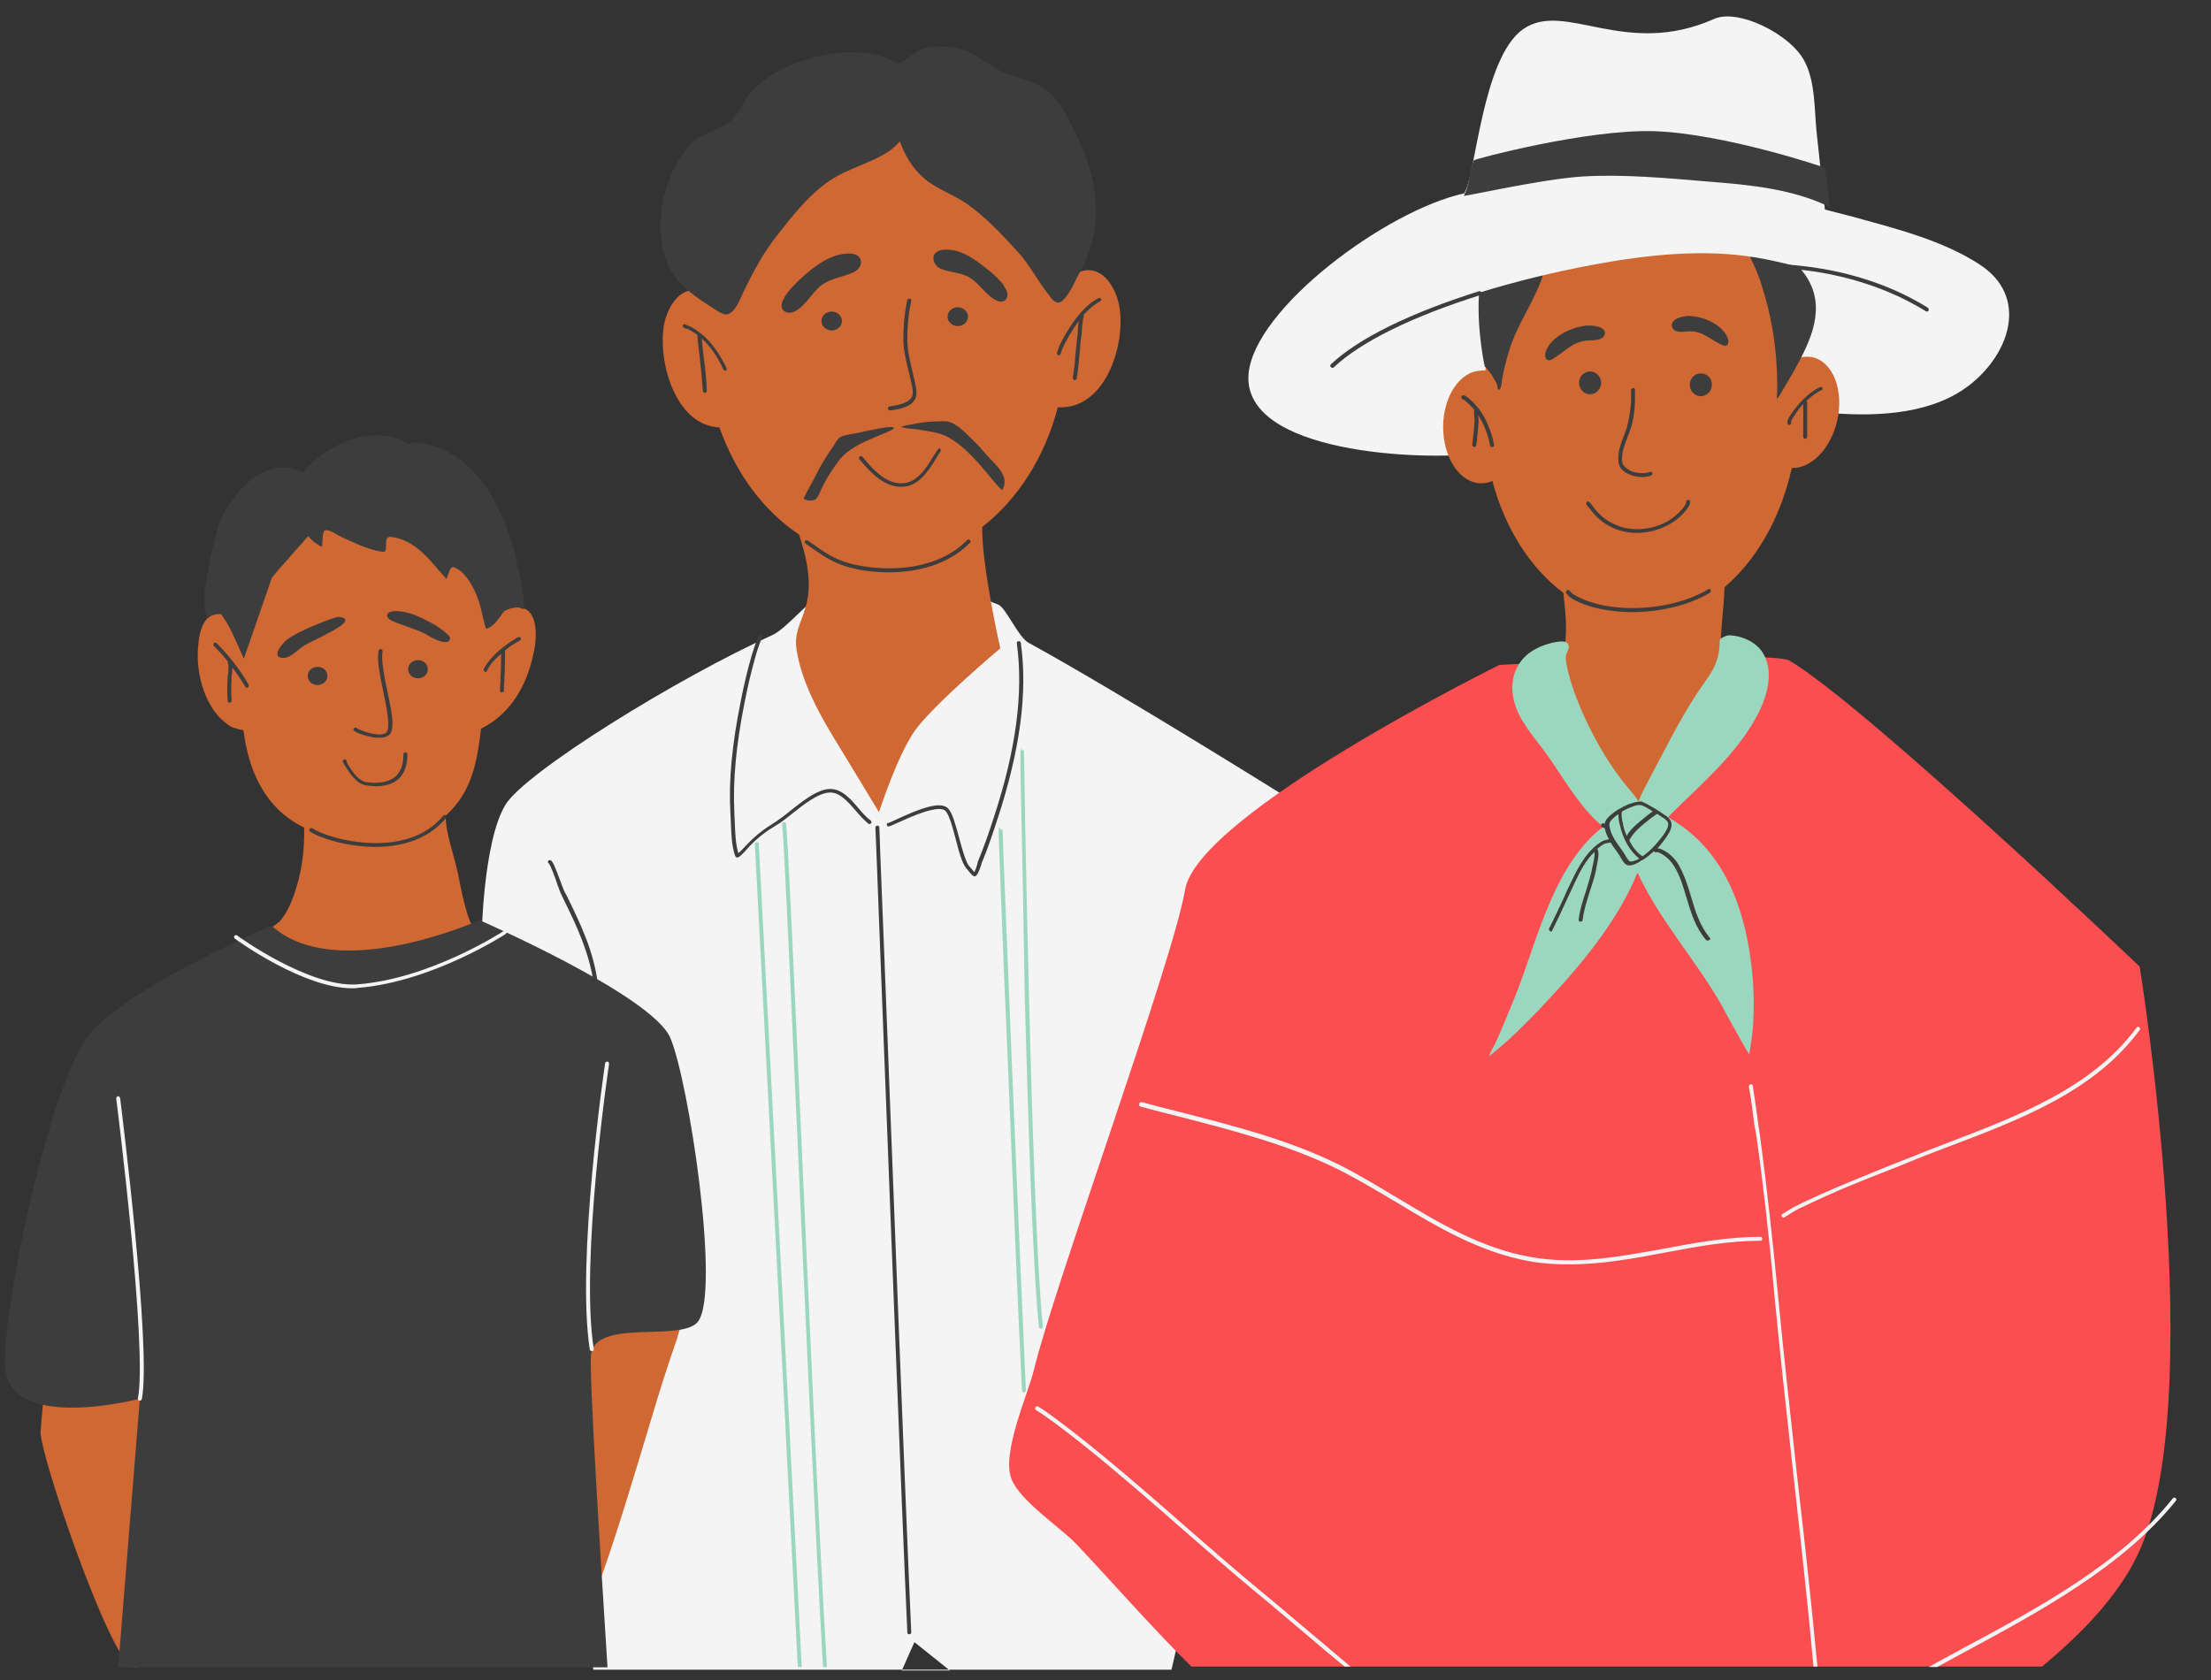
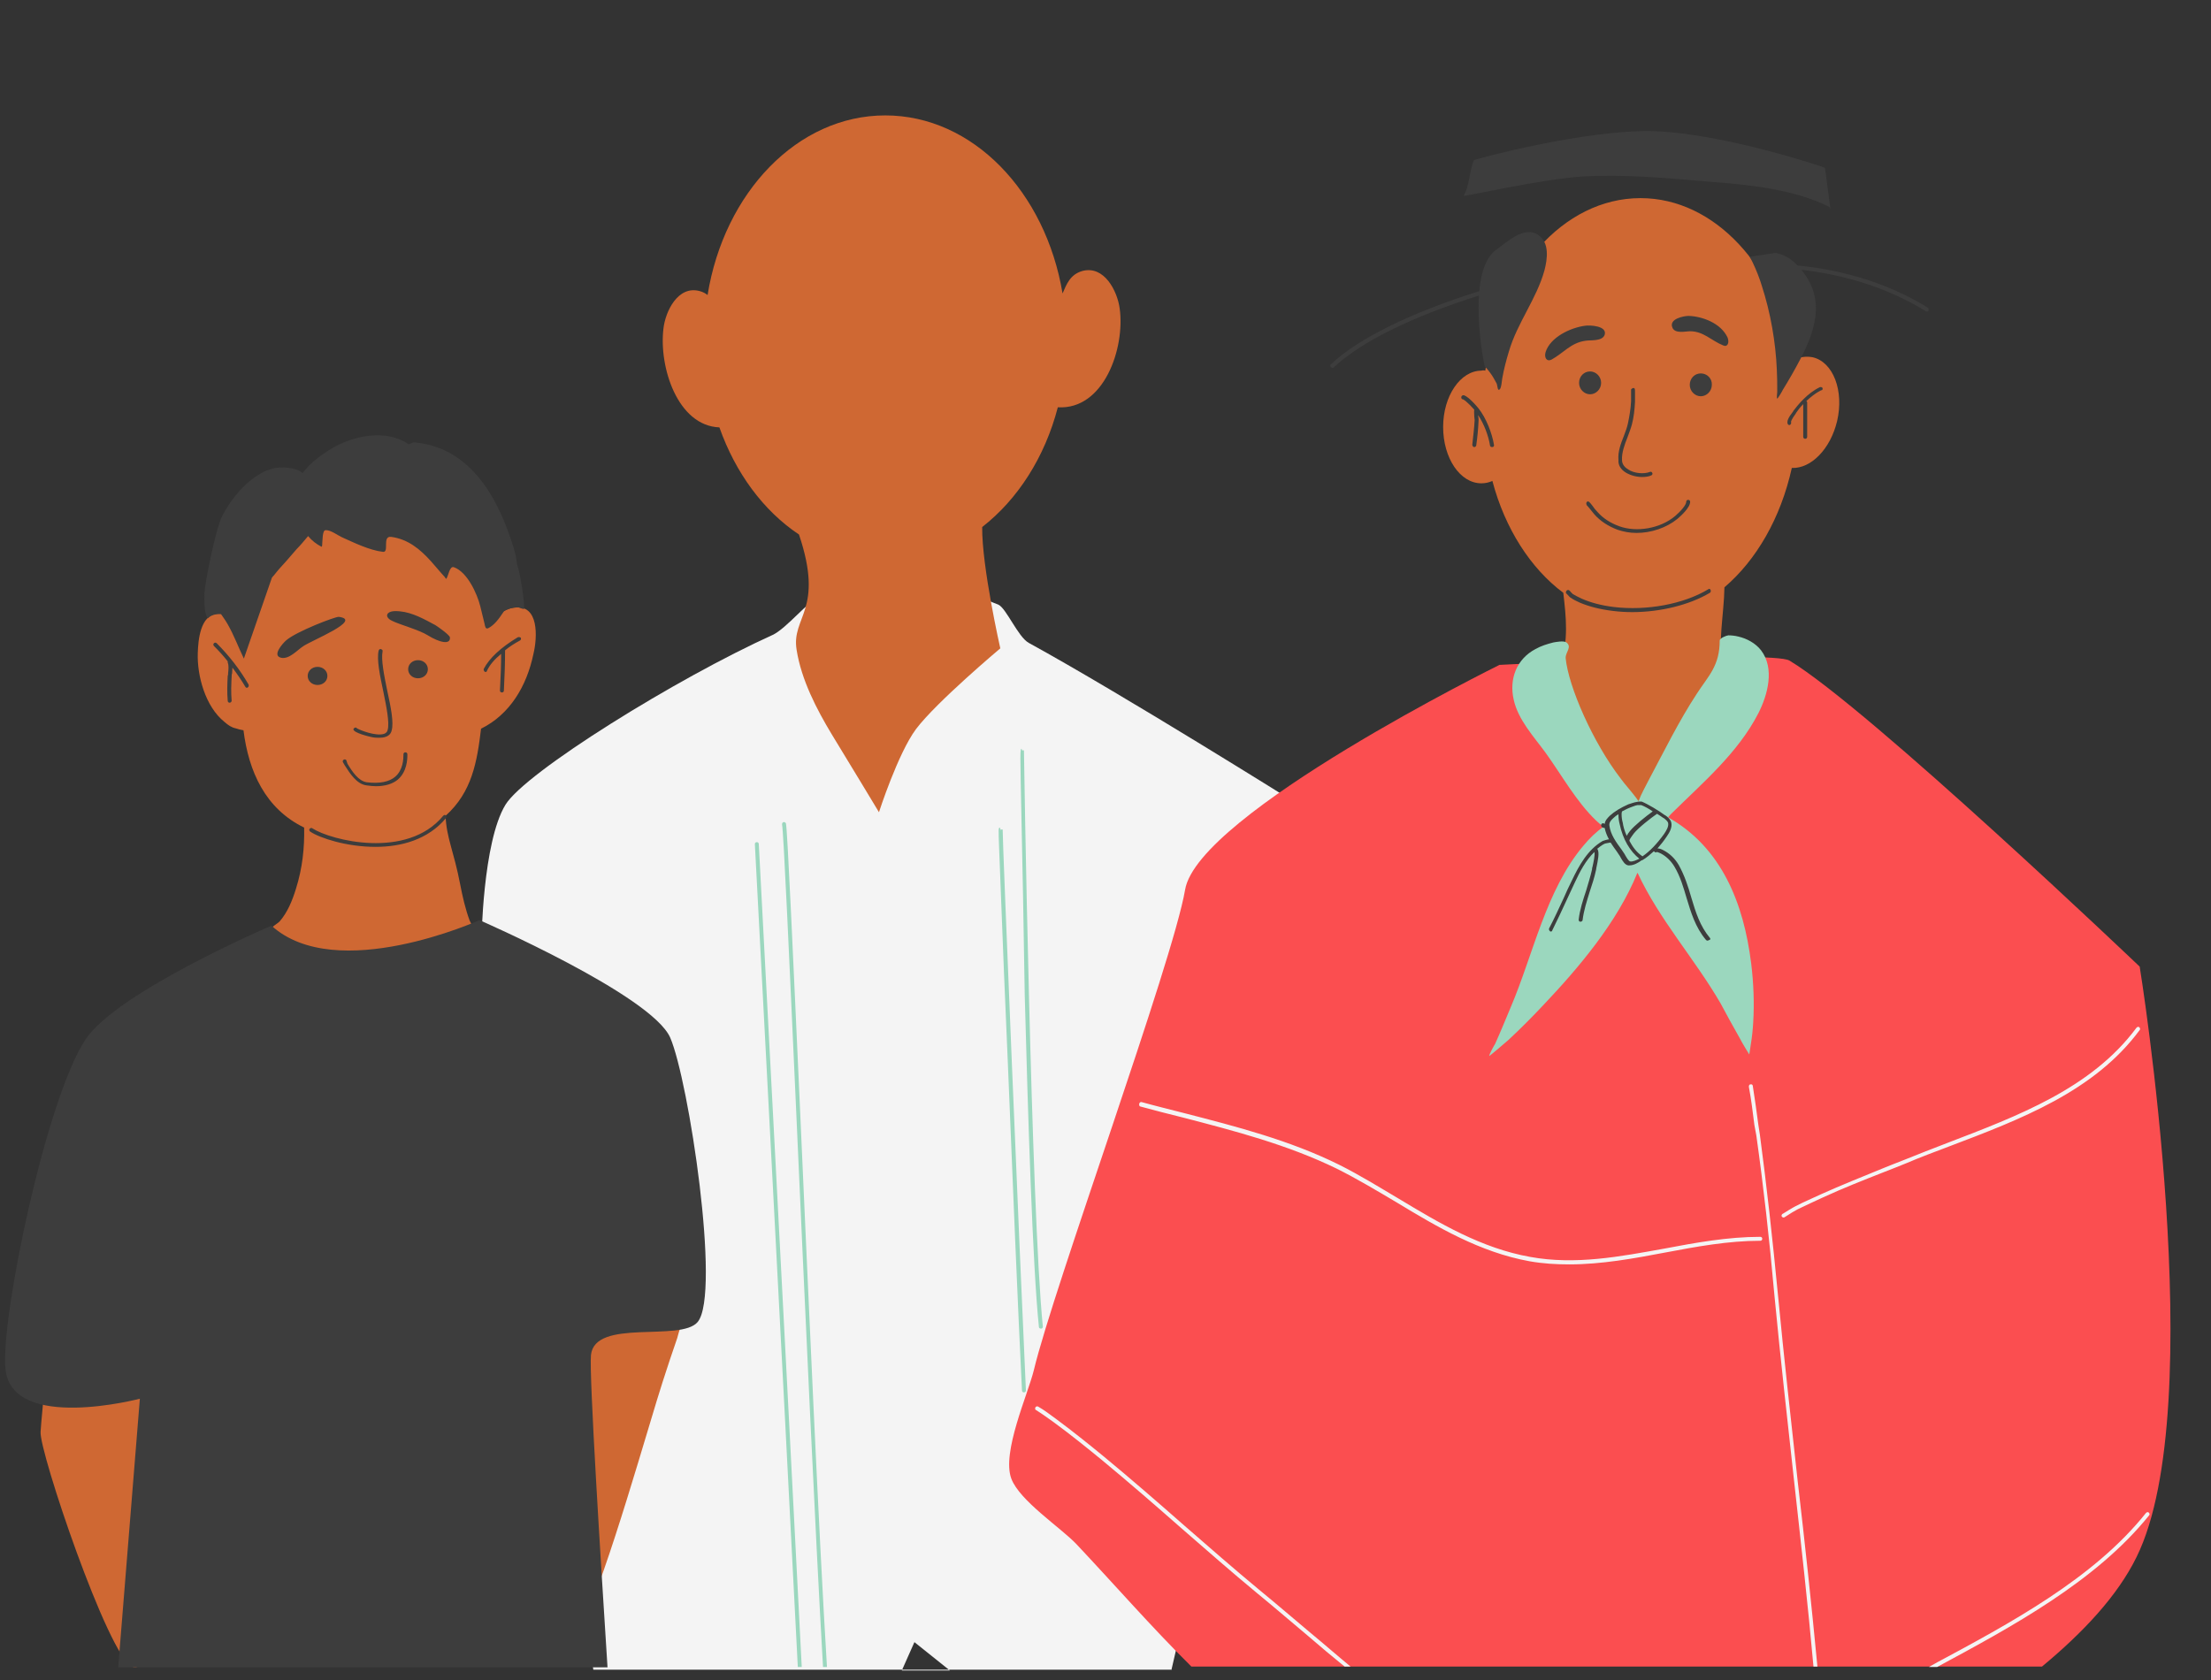
<svg xmlns="http://www.w3.org/2000/svg" height="426.6" preserveAspectRatio="xMidYMid meet" version="1.0" viewBox="-1.3 -4.2 561.2 426.6" width="561.2" zoomAndPan="magnify">
  <rect x="-1.3" y="-4.2" width="561.2" height="426.6" fill="#333333" stroke="none" />
  <g id="change1_1">
    <path clip-rule="evenodd" d="M296,419.9l11.2-48.5l20.5-171.7c0,0-44.2-27.7-67.9-40.7c-2.7-1.5-5.7-8.8-7.7-9.7c-14-5.8-29.1-7.3-45.3-2.1 c-2.7,0.9-8.5,8.2-12,9.8c-24.3,11-62.7,34.8-67.8,43.1c-5.8,9.5-6.1,34.8-6.1,34.8l28.4,184.8H296z M230.8,412.7l9,7.2h-12.2 L230.8,412.7z" fill="#f4f4f4" fill-rule="evenodd" />
  </g>
  <g id="change2_1">
    <path d="M267.2,99.2c-3.3,12.7-10.2,23.4-19.2,30.4c-0.1,10.1,4.6,30.8,4.6,30.8s-16.2,13.6-21.4,20.5 c-4.6,6.2-9.4,21.1-9.4,21.1s-8.2-13.6-12-19.8c-3.8-6.3-7.7-13.8-8.9-21.4c-1.4-8.5,7.1-10,0.6-29.3c-9-6-16.1-15.6-20.2-27.2 c-10.6-0.4-15.4-15.3-14.2-25.1c0.5-4.4,3.7-11,9.2-9.5c0.8,0.2,1.5,0.6,2,1c4.2-26,22.8-45.6,45.1-45.6c22.2,0,40.7,19.4,45,45.2 c1-2.3,1.9-4.8,5-5.7c5.6-1.5,8.9,5.1,9.5,9.5C284.3,84.2,278.9,99.9,267.2,99.2z M129.1,150.1c-0.9,0.1-1.7,0.4-2.4,0.8 c-1,0.5-1.9,1.1-2.8,1.8c-0.3-1.6-0.8-3.3-1.5-4.9c-6.6-14.8-27.8-28.7-43.6-19.3l-8.1,6.1c-1.6-0.3-3.1,3.9-3.6,5 c-2.7,5.6-4.5,11.7-5.6,17.8c-1.7-2.8-4.4-6-7.6-5.8c-4.4,0.3-4.9,6.8-5,10c-0.2,5.7,1.9,13.6,6.8,17.5c0.9,0.8,1.8,1.4,2.8,1.6 c0.6,0.2,1.3,0.4,2,0.5c1.3,10.4,5.5,19.9,15.4,24.7c0.1,5.1-0.4,10.2-2.1,15.6c-0.9,2.9-2.1,5.9-4.1,8.2c-0.3,0.4-2.7,1.8-2.6,2.4 c0.2,1,2.2,1.8,3,2.2c3.1,1.4,6.6,2.3,9.9,3c11.1,2.5,29.8,3.6,38.9-5.5c0.1-0.1-0.9-2.2-1-2.3c-1.1-3-1.8-6.1-2.4-9.2 c-1.6-8.4-3.5-11.8-3.7-17.4c6.7-6,8-13.7,9-22.1c7.3-3.6,11.6-10.8,13.3-19C135.1,157.7,135.6,149,129.1,150.1z M36.8,346.2 l-26.5-0.6c-0.1-0.6-0.4,3.6-0.5,4.1c-0.2,3.2-0.6,6.4-0.8,9.6c-0.4,4.9,17.1,56.8,23.2,59.6c7.5,3.5,4.1-42.7,4.3-44.6 C37.3,365.3,37.9,355.3,36.8,346.2z M172,332.4l0.5,0.1C172.3,332.4,172.2,332.4,172,332.4z M149.4,333.1c-2.6,1.5-8,3.8-9.5,6.7 c-0.8,1.7,0.4,5,0.7,6.8c0.7,4.7,0.9,9.3,1.1,14c0.2,4.6-0.8,16.8,5.6,18c4,0.7-1.8,30.2,0,27.1c4.8-8,16.7-50.3,19.6-59.1 c1.2-3.7,2.4-7.4,3.7-11.1c0.2-0.6,0.6-2.8,1.3-3.1l-15.3-3.3C154.2,330.4,151.8,331.7,149.4,333.1z" fill="#cf6833" />
  </g>
  <g id="change3_1">
    <path d="M131.7,150.4c0,0.1-1.2-0.3-1.4-0.4c-0.9-0.1-1.9,0.1-2.7,0.5c-0.4,0.1-0.7,0.3-1,0.5c-0.1,0.1-0.1,0.2-0.2,0.3 c-1,1.5-2.2,3.2-3.8,4c-0.7,0.3-0.8-0.6-0.9-1.1c-0.4-1.5-0.7-3-1.1-4.5c-0.8-3.2-3.3-8.7-6.7-9.9c-1.1-0.4-1.4,2.3-1.9,2.9 c-0.1,0.2-0.3-0.3-0.4-0.4c-0.3-0.3-0.6-0.7-0.9-1c-0.9-1-1.7-2-2.6-3c-2.8-3.1-5.8-5.6-10.1-6.2c-2.4-0.3-0.4,4-2.1,3.8 c-3.4-0.4-7.3-2.3-10.4-3.7c-1.1-0.5-2.9-1.9-4.2-1.8c-0.8,0.1-0.7,2.6-0.8,3.2c0,0.1,0,1.1-0.2,1c-1.2-0.6-2.4-1.5-3.4-2.7 c-1,1.2-2,2.4-2.9,3.3c-0.9,1-1.7,2-2.6,3c-1.1,1.2-2.2,2.4-3.2,3.7c-0.2,0.2-0.4,0.4-0.5,0.6L60.6,163c-1.4-2.9-2.5-5.9-4.1-8.7 c-0.5-0.9-1.1-1.7-1.7-2.6c-0.2,0-0.5,0-0.7,0c-2,0.1-2.7,1.2-2.7,1.1c-1-1.7-0.8-4.7-0.8-6.5c0-1.7,2.7-15.9,4.5-19.5 c2.6-5,7.4-10.7,13-12.1c1.7-0.4,5.6-0.4,7.4,1.2c1.9-2.5,4.4-4.4,7-6c6-3.7,14.4-5.2,19.9-1.3l1.3-0.5 c14.7,1.2,21.7,14.6,25.5,27.2c0.4,1.3,0.6,2.5,0.7,3.7c0.8,2.3,1.1,4.8,1.5,7.3c0.1,1,0.3,2,0.3,3.1 C131.7,149.6,131.8,150.2,131.7,150.4z M84.7,152.4c-0.8-0.1-10.8,3.7-13.4,6c-0.8,0.7-3.7,3.9-1.2,4.4c2,0.4,4-1.9,5.5-2.9 C77.7,158.4,90.9,153.2,84.7,152.4z M109.2,154.5c-2.8-1.5-5.8-3.2-9-3.5c-0.9-0.1-2.8-0.2-3.2,0.8c-0.3,0.7,0.7,1.4,1.2,1.6 c1.7,0.9,6.9,2.3,9.1,3.7c2.9,1.8,5.8,2.5,5.6,0.5C112.8,157,110,155,109.2,154.5z M96.2,182.1c-2.1,0.7-6.3-1-6.9-1.4 c-0.1-0.1-0.2-0.2-0.3-0.2c-0.3,0-0.5,0.2-0.6,0.4c-0.1,1,4.5,2,4.5,2c0.8,0.2,1.5,0.2,2.1,0.2c2.1,0,2.9-0.9,3.1-1.8 c0.6-2-0.2-6-1.1-10.1c-0.8-3.9-1.6-7.9-1.2-10c0.1-0.3-0.1-0.5-0.4-0.6c-0.3-0.1-0.5,0.1-0.6,0.4c-0.5,2.2,0.3,6.2,1.2,10.4 c0.8,3.9,1.6,7.9,1.1,9.7C97,181.6,96.7,181.9,96.2,182.1z M53.7,159.1c-0.2-0.2-0.5-0.2-0.7,0c-0.2,0.2-0.2,0.5,0,0.7 c1.3,1.3,2.4,2.5,3.5,3.9c0,0.1,0,0.2,0,0.3c0.3,0.7,0.2,1.8,0.1,2.7c0,0.3,0,0.5-0.1,0.7c-0.1,1.9-0.2,4.2,0,6.3 c0,0.3,0.2,0.5,0.5,0.5c0,0,0,0,0,0c0.3,0,0.5-0.3,0.5-0.5c-0.2-2.1-0.1-4.3,0-6.2c0-0.2,0-0.5,0.1-0.7c0-0.5,0.1-1,0.1-1.5 c1.2,1.6,2.3,3.2,3.3,4.9c0.1,0.2,0.3,0.2,0.4,0.2c0.1,0,0.2,0,0.2-0.1c0.2-0.1,0.3-0.4,0.2-0.7C59.6,165.8,56.9,162.3,53.7,159.1z M130.1,157.6c-4.3,2.6-7.2,5.3-8.6,8c-0.1,0.2,0,0.5,0.2,0.7c0.1,0,0.1,0.1,0.2,0.1c0.2,0,0.4-0.1,0.4-0.3c0.7-1.5,1.9-2.9,3.6-4.3 c0,2.7-0.1,5.7-0.3,9.3c0,0.3,0.2,0.5,0.5,0.5c0,0,0,0,0,0c0.3,0,0.5-0.2,0.5-0.5c0.2-3.9,0.3-7.1,0.3-10c0-0.1,0-0.1,0-0.2 c1.1-0.9,2.3-1.7,3.8-2.5c0.2-0.1,0.3-0.4,0.2-0.7C130.6,157.5,130.3,157.5,130.1,157.6z M86.6,188.8c-0.1-0.2-0.5-0.3-0.7-0.1 c-0.2,0.1-0.3,0.5-0.1,0.7l0.4,0.7c1.3,2,3,4.8,5.6,5.1c0.8,0.1,1.6,0.2,2.3,0.2c2.4,0,4.3-0.6,5.6-1.7c2.3-2,2.4-5.1,2.4-6.2l0-0.2 c0-0.3-0.2-0.5-0.5-0.5c-0.3,0-0.5,0.2-0.5,0.5l0,0.2c0,1-0.1,3.8-2.1,5.5c-1.5,1.3-4,1.8-7.2,1.4c-2.1-0.3-3.7-2.7-4.9-4.7 L86.6,188.8z M79.3,169.7c1.4,0,2.5-1,2.5-2.3s-1.1-2.3-2.5-2.3c-1.4,0-2.5,1-2.5,2.3S77.9,169.7,79.3,169.7z M107.3,165.7 c0-1.3-1.1-2.3-2.5-2.3s-2.5,1-2.5,2.3s1.1,2.3,2.5,2.3S107.3,167,107.3,165.7z M111.2,202.9c-9.2,11.2-28.6,6.2-33.2,3.2 c-0.2-0.2-0.5-0.1-0.7,0.1c-0.2,0.2-0.1,0.5,0.1,0.7c2.5,1.7,9.4,3.9,16.6,3.9c6.5,0,13.3-1.8,17.9-7.3c0.2-0.2,0.1-0.5-0.1-0.7 C111.7,202.6,111.4,202.7,111.2,202.9z" fill="#3d3d3d" />
  </g>
  <g id="change4_1">
    <path clip-rule="evenodd" d="M255.4,371.2c-2.5-6.6,4.2-21.4,5.7-27.5c5-21,35.3-103.7,38.4-122c3.2-19.3,79.8-57.1,79.8-57.1 s69.2-3.7,73.6-1.1c20.1,12.1,88.9,77.7,88.9,77.7s18.1,111.6-0.8,149.9c-4.8,9.8-13.5,19.1-24,27.8H301.1 c-10.1-10-19.5-20.8-29.2-31.1C267.9,383.6,257.5,376.8,255.4,371.2z" fill="#fb4e50" fill-rule="evenodd" />
  </g>
  <g id="change5_1">
    <path clip-rule="evenodd" d="M130.4,283.4c2.6,2.6,2.7,25.2-0.7,30.7c-7.3,12-24.5,6-27.5,1.1c-2.5-4-2.6-29-1.1-31.5 C103.1,280.3,127.1,280.2,130.4,283.4z" fill="#9bd7be" fill-rule="evenodd" />
  </g>
  <g id="change1_2">
-     <path clip-rule="evenodd" d="M370.3,44.9c3-4.1,4.5-34.3,15-41.7c10.6-7.4,25.8,7.5,48.5-2.6c6-2.7,19.3,3.8,22.9,10.7 c2.8,5.2,2.5,12.3,3.1,18.1c0.7,6.5,1.4,13.1,2.1,19.6c2.3,0.6,4.7,1.2,7,1.8c10.8,3,23,6,32.5,12.3c12,8,7.6,21.9-2.1,29.9 c-9.5,7.9-23.6,8.6-35.4,7.7l-89.8,10.2c-14.3,1.9-60,0.1-58.5-20.1C317,74.1,350.6,49.2,370.3,44.9z" fill="#f4f4f4" fill-rule="evenodd" />
-   </g>
+     </g>
  <g id="change2_2">
    <path clip-rule="evenodd" d="M375.7,89.9c3.4-24.9,19.7-43.8,39.4-43.8c18.9,0,34.7,17.5,38.9,41c1.6-0.7,3.2-0.9,4.8-0.6 c5.2,1.2,8,8.5,6.2,16.2c-1.7,7.1-6.6,12.1-11.5,11.9c-2.8,12.7-9,23.4-17.1,30.3c-0.1,6.8-1.8,14.5-0.4,21.1c0.5,2.4,9.8,1.1,8,6.2 c-0.7,1.9-29.3,31.1-31.2,31.7c-1.1,0.4-26.9-27.2-27.6-31.1c-0.3-1.6,8.7-4.5,9.5-7.2c2.2-7.6,1.5-13.1,0.8-19.3 c-8.3-6.2-14.8-16.3-18-28.4c-0.9,0.4-1.8,0.6-2.8,0.6c-5.4,0-9.7-6.4-9.7-14.3c0-7.9,4.4-14.3,9.7-14.3 C375,89.8,375.4,89.8,375.7,89.9z" fill="#cf6833" fill-rule="evenodd" />
  </g>
  <g id="change3_2">
    <path d="M390.7,64.5c-2,7.2-6.9,13.3-9,20.5c-0.7,2.3-1.3,4.6-1.7,6.9c-0.1,0.5-0.2,2.5-0.7,2.8c-0.5,0.4-0.5-1-0.7-1.5 c-0.5-0.9-1-1.9-1.7-2.8c-0.4-0.5-0.8-1.1-1.3-1.5c-0.2-0.2-5-24.3,3-29.8c2.8-2,7.1-6.1,10.6-3.6C392,57.4,391.5,61.5,390.7,64.5z M455.3,63.6c-1.6-1.8-3.4-3.1-5.9-3.6l-6.7,1c0.2-0.1,0.8,1.4,0.9,1.5c0.9,1.9,1.7,3.9,2.3,5.9c2.2,6.8,3.5,14.2,3.8,21.3 c0.1,1.8,0.1,3.7,0.1,5.6c0,0.2-0.2,1.6,0,1.7c0.1,0.1,1.4-2.1,1.4-2.2c1.6-2.6,3.1-5.2,4.5-7.9C459.9,78.9,462,70.9,455.3,63.6z M430.4,90.6c-1.6,0-2.8,1.3-2.8,2.9c0,1.6,1.3,2.9,2.8,2.9s2.8-1.3,2.8-2.9C433.3,91.9,432,90.6,430.4,90.6z M405.1,93 c0-1.6-1.3-2.9-2.8-2.9c-1.6,0-2.8,1.3-2.8,2.9c0,1.6,1.3,2.9,2.8,2.9C403.8,95.9,405.1,94.6,405.1,93z M406,80.8 c0.7-2.3-3.8-2.5-5-2.3c-3.7,0.5-8.8,2.9-10,6.7c-0.4,1.4,0.3,2.5,1.5,1.9c3.1-1.7,4.9-4.3,8.7-4.8C402.4,82.1,405.4,82.5,406,80.8z M427.3,76c-1.1,0-5.1,0.7-4.1,3c0.7,1.6,3.3,0.9,4.5,0.9c3.4,0,5.4,2.4,8.4,3.6c1.1,0.5,1.6-0.7,1.1-2 C435.5,77.8,430.7,76.1,427.3,76z M411.4,115.8c1.2,0.7,2.7,1.1,4.1,1.1c0.8,0,1.7-0.1,2.3-0.4c0.3-0.1,0.4-0.4,0.3-0.6 c-0.1-0.3-0.4-0.4-0.6-0.3c-1.5,0.6-4,0.4-5.5-0.6c-0.7-0.4-1.6-1.2-1.6-2.4c-0.1-1.8,0.6-3.8,1.4-5.8c0.4-1.1,0.8-2.1,1.1-3.2 c0.5-1.9,0.7-3.8,0.8-5.8c0-0.7,0-1.4,0-2c0-0.1,0-0.3,0-0.5c0-0.6,0-1-0.4-1c-0.2,0-0.5,0.2-0.6,0.4c0,0.1,0,0.2,0,0.3 c0,0.1,0,0.2,0,0.3c0,0.2,0,0.4,0,0.5c0,0.6,0,1.2,0,1.9c-0.1,1.9-0.4,3.7-0.8,5.6c-0.2,1-0.6,2-1,3.1c-0.8,2-1.6,4.1-1.4,6.2 C409.4,113.9,410.1,115,411.4,115.8z M401.5,124.1c0.2,0.2,0.4,0.5,0.6,0.7c0.4,0.5,0.9,1.1,1.3,1.6c1.5,1.7,3.5,3,5.9,3.9 c1.5,0.5,3.1,0.8,4.8,0.8c3.7,0,7.6-1.3,10.4-3.6c0.7-0.6,3.2-2.8,3.2-4.3c0-0.3-0.2-0.5-0.5-0.5s-0.5,0.2-0.5,0.5 c0,0.8-1.4,2.4-2.8,3.6c-3.8,3.2-9.8,4.2-14.2,2.6c-2.2-0.8-4.1-2-5.5-3.6c-0.5-0.5-0.9-1-1.3-1.6c-0.7-0.9-1-1.3-1.4-1 c-0.2,0.2-0.2,0.5-0.1,0.7C401.4,124,401.4,124.1,401.5,124.1z M371.5,96.9c-1.1-0.9-1.4-0.8-1.6-0.7c-0.2,0.1-0.3,0.3-0.3,0.5 c0,0.3,0.2,0.5,0.5,0.5c0,0,0,0,0,0c0.2,0.1,0.6,0.4,0.7,0.5c0.7,0.6,1.4,1.3,2.1,2.1c-0.1,0.5,0,1.1,0,1.7c0,0.4,0.1,0.7,0.1,0.9 c-0.1,2.1-0.4,4.3-0.6,6.3c0,0.3,0.2,0.5,0.4,0.6c0,0,0,0,0.1,0c0.2,0,0.5-0.2,0.5-0.4c0.3-2.1,0.5-4.2,0.6-6.4c0-0.3,0-0.6-0.1-1 c0-0.1,0-0.2,0-0.3c1.5,2.3,2.6,5.2,3,7.7c0,0.2,0.2,0.4,0.5,0.4c0,0,0,0,0.1,0c0.3,0,0.5-0.3,0.4-0.6c-0.5-3-2-6.8-3.9-9.2 C373.2,98.5,372.3,97.6,371.5,96.9z M461.3,94.3c-0.1-0.2-0.4-0.3-0.7-0.2c-3.1,1.5-5.5,4.4-6.7,6l-0.1,0.2 c-1.1,1.4-1.7,2.5-1.3,3.2c0.1,0.2,0.3,0.2,0.4,0.2c0.1,0,0.2,0,0.2-0.1c0.2-0.1,0.3-0.4,0.2-0.7c0-0.1,0.1-0.6,1.2-2.1l0.1-0.2 c0.4-0.6,1-1.4,1.8-2.2l0,3.1c0,1.1,0,2.3,0,3.4v1.8c0,0.3,0.2,0.5,0.5,0.5s0.5-0.2,0.5-0.5V105c0-1.1,0-2.3,0-3.4l0-3.6 c0-0.2-0.1-0.3-0.2-0.4c1.1-1,2.3-2,3.7-2.7C461.3,94.9,461.4,94.6,461.3,94.3z M432.3,145.4c-6.3,3.8-15.7,5.5-24,4.5 c-3.2-0.4-5.8-1.1-8.1-2.1c-0.9-0.4-1.6-0.8-2.3-1.2c-0.1-0.1-0.4-0.4-0.5-0.5c-0.3-0.4-0.6-0.7-1-0.4c-0.2,0.1-0.3,0.5-0.2,0.7 c0.1,0.1,0.2,0.2,0.3,0.3c0,0,0.1,0.1,0.1,0.1c0.3,0.3,0.5,0.6,0.7,0.7c0.7,0.5,1.5,0.9,2.4,1.3c2.4,1,5.1,1.7,8.4,2.1 c1.6,0.2,3.2,0.3,4.9,0.3c7.1,0,14.5-1.8,19.7-4.9c0.2-0.1,0.3-0.4,0.2-0.7C432.8,145.3,432.5,145.2,432.3,145.4z" fill="#3d3d3d" />
  </g>
  <g id="change1_3">
-     <path clip-rule="evenodd" d="M320,98.2c0.2-1.9,4.2-4.3,5.5-5.3c6.4-5,13.6-9,21-12.4c17.9-8.1,37.3-13.9,56.6-17.5 c13.5-2.5,27.9-4.1,41.5-1.8c9.3,1.6,18.2,4.5,27,7.8c3.6,1.4,7.2,2.8,10.7,4.2c0.1,0,2.7,1.2,2.8,1c0.2-0.4-0.8-1.6-1-1.8 c-1.6-2-3.5-3.8-5.5-5.5c-8.2-7-17.1-13.2-26.7-18.3c-28.3-15.2-65.5-15.8-89.8,7.3" fill="#f4f4f4" fill-rule="evenodd" />
-   </g>
+     </g>
  <g id="change3_3">
    <path clip-rule="evenodd" d="M374.8,70.1c0.1,0.3-0.1,0.5-0.3,0.6c-17.5,5.5-30.4,11.9-37.3,18.4c-0.1,0.1-0.2,0.1-0.3,0.1 c-0.1,0-0.3-0.1-0.4-0.2c-0.2-0.2-0.2-0.5,0-0.7c7-6.6,20-13,37.7-18.6C374.4,69.7,374.7,69.9,374.8,70.1z M488,73.9 c-10.3-6.4-23-10.2-36.8-11c-0.3,0-0.5,0.2-0.5,0.5s0.2,0.5,0.5,0.5c13.6,0.8,26.1,4.6,36.3,10.9c0.1,0,0.2,0.1,0.3,0.1 c0.2,0,0.3-0.1,0.4-0.2C488.3,74.3,488.2,74,488,73.9z M463.3,48.9c-0.3-2.1-1.3-10.2-1.4-10.5c0-0.1-25.5-8.7-43.4-9.3 c-17.1-0.5-45.6,7.1-45.7,7.4c-1,2.1-1.2,6.6-2.4,8.6l-0.1,0.4c-0.2,0.3,20-4.3,30.2-4.9c10.3-0.6,21.2,0.4,31.8,1.3 c10.2,0.8,21.3,1.8,30.7,6.4L463.3,48.9z" fill="#3d3d3d" fill-rule="evenodd" />
  </g>
  <g id="change5_2">
    <path clip-rule="evenodd" d="M414.6,199.2c0.7-1.9,1.7-3.6,2.5-5.2c3.9-7.3,7.7-15.1,12.3-22.1c2.9-4.5,5.8-7,5.8-13.5 c0-0.6,1.8-1.3,2.2-1.3c0.8,0,1.7,0.1,2.5,0.3c2.2,0.5,4.4,1.7,5.8,3.5c3.5,4.6,1.7,11.3-0.7,16c-5.2,10.1-14.1,17.6-22.1,25.5 c-0.2,0.2-0.5,0.5-0.8,0.9c13.5,7.6,19.2,21.7,21.1,37.2c0.6,4.9,0.8,10,0.5,14.9c-0.1,1.8-0.3,3.7-0.6,5.5 c-0.1,0.9-0.4,2.6-0.4,2.6s-1.7-2.7-2.4-4.1c-1.7-3-3.3-5.9-4.9-8.9c-6.5-11.2-15.5-21.2-21-33l-0.1-0.1 c-5.1,12.6-15,24.2-23.8,33.5c-2.9,3.1-5.9,6.1-8.9,8.9c-0.2,0.2-4.9,4.2-4.9,4.1c-0.1-0.3,1.3-2.8,1.5-3.1c1.4-3.1,2.7-6.3,4-9.4 c5.7-13.4,8.9-29.6,18.4-40.9c1.5-1.8,3.2-3.5,5.1-4.8c-0.8-0.6-1.5-1.2-1.9-1.6c-5-4.8-8.7-11.5-12.8-17.2c-3-4.1-7-8.4-8.1-13.5 c-1.2-5.3,0.8-10.3,5.5-12.8c1.4-0.8,3-1.3,4.6-1.7c0.6-0.1,2.6-0.5,3.3,0c1.5,1.2-0.3,2.5-0.2,4c0.7,7.2,6.9,21.4,14,30.6 C411,194.8,413,196.9,414.6,199.2z" fill="#9bd7be" fill-rule="evenodd" />
  </g>
  <g id="change5_3">
    <path d="M258,205.1c-0.4-19.1-0.4-19.1,0-19.2l0.3,0.9l-0.2-0.5l0.5,0c0,0.7,1.8,116.6,4.8,146.3c0,0.3-0.2,0.5-0.4,0.5 c0,0,0,0-0.1,0c-0.3,0-0.5-0.2-0.5-0.4c-1.6-15.3-2.8-54.3-3.6-84.2C258.5,229.8,258.2,213.2,258,205.1z M252.8,224 c0.4,10.8,1,25.6,1.7,41.4c1.1,27.4,2.7,65.6,3.6,83.4c0,0.3,0.2,0.5,0.5,0.5c0,0,0,0,0,0c0.3,0,0.5-0.2,0.5-0.5 c-1.6-34.7-6-140.8-5.9-142.4l-0.5,0l0.1,0.5l-0.3-1c-0.4,0.1-0.4,0.1-0.2,5.3C252.4,214.2,252.6,218.6,252.8,224z M202.2,419 c-3.6-70.7-10.8-207.1-10.9-208.9c0-0.3-0.2-0.5-0.5-0.5c-0.3,0-0.5,0.2-0.5,0.5c0.1,1.8,7.3,138.2,10.9,208.9H202.2z M207.6,419h1 c-2.1-34.4-4.7-94.1-6.8-140.9c-1.8-39.7-3.2-71-3.6-73.2c-0.1-0.3-0.3-0.4-0.6-0.4c-0.3,0.1-0.4,0.3-0.4,0.6c0.4,2,1.8,33.4,3.6,73 C202.9,324.9,205.6,384.5,207.6,419z" fill="#9bd7be" />
  </g>
  <g id="change3_4">
    <path d="M432.7,233.9c-2.5-3-3.6-6.5-4.7-10.2c-0.8-2.8-1.7-5.6-3.2-8.3c-1-1.7-2.3-2.9-3.8-3.7 c-0.7-0.4-1.2-0.5-1.6-0.5c0.8-0.9,1.6-1.9,2.4-3.1c0.7-1,1.4-2.3,1.1-3.5c-0.2-0.8-0.9-1.4-1.5-1.8l-0.2-0.1 c-1.3-1-4.3-2.8-5.8-3.4c-0.1,0-0.2,0-0.3,0c-0.1,0-0.2,0-0.2,0c-0.2,0-0.5,0-0.8,0.1c-0.7,0.1-1.4,0.4-2.1,0.6 c-2,0.9-3.5,1.8-4.7,2.9c-0.6,0.6-1.2,1.2-1.3,2.1c-0.1-0.1-0.2-0.2-0.4-0.2c-0.3,0-0.5,0.2-0.5,0.5c0,0.5,0.5,0.7,0.9,0.7 c0.2,1,0.6,2,1.1,2.9c-0.1,0-0.1,0-0.2,0c-0.4,0.1-0.9,0.2-1.4,0.4c-3.8,2.2-6,6.2-7.9,10.2c-0.7,1.4-1.4,2.9-2,4.3 c-1.2,2.6-2.4,5.2-3.7,7.7c-0.1,0.2,0,0.5,0.2,0.7c0.1,0,0.1,0.1,0.2,0.1c0.2,0,0.4-0.1,0.4-0.3c1.3-2.6,2.5-5.2,3.7-7.8 c0.7-1.4,1.3-2.9,2-4.3c1.3-2.8,2.8-5.7,5-7.8c0.2,0.8-0.3,2.9-0.5,3.8c-0.1,0.2-0.1,0.4-0.1,0.6c-0.4,1.8-1,3.7-1.5,5.4 c-0.8,2.4-1.6,4.8-1.9,7.4c0,0.3,0.2,0.5,0.4,0.5c0,0,0,0,0.1,0c0.2,0,0.5-0.2,0.5-0.4c0.3-2.5,1.1-4.9,1.8-7.2 c0.6-1.8,1.2-3.6,1.6-5.5c0-0.2,0.1-0.3,0.1-0.6c0.4-1.9,0.8-3.8,0.3-4.7c0,0,0,0-0.1-0.1c0.5-0.4,1.1-0.9,1.7-1.2 c0.3-0.2,0.7-0.2,1.1-0.3c0.2,0,0.4-0.1,0.6-0.1c0.5,0.8,1.1,1.6,1.6,2.3c0.2,0.3,0.4,0.6,0.6,0.9c0.1,0.1,0.2,0.3,0.3,0.5 c0.6,1.1,1.2,2,2,2.1c0.1,0,0.2,0,0.3,0c1.1,0,2.3-0.7,3.1-1.3l0.1,0c0,0,0,0,0,0l0.2-0.1c1-0.6,1.9-1.4,2.8-2.2c0,0,0,0.1,0.1,0.1 c0.2,0.2,0.4,0.3,0.6,0.1c0,0,0.3,0,1.1,0.4c1.3,0.7,2.5,1.8,3.4,3.3c1.5,2.5,2.3,5.3,3.1,8c1.1,3.6,2.2,7.4,4.9,10.6 c0.1,0.1,0.2,0.2,0.4,0.2c0.1,0,0.2,0,0.3-0.1C432.9,234.4,432.9,234.1,432.7,233.9z M412.5,200.8c0.6-0.2,1.2-0.5,1.8-0.6 c0.2,0,0.3,0,0.5,0c0,0,0.1,0,0.2,0c0.1,0,0.2,0,0.3,0c0.8,0.3,1.9,0.9,2.9,1.6c-1.7,1.2-4.7,3.6-5.8,5c-0.4,0.5-0.6,0.8-0.8,1.2 c-0.6-1.3-0.9-2.5-1-3.3c-0.2-0.7-0.3-1.4-0.3-2.1c0-0.1,0-0.2,0-0.3c0-0.2,0.1-0.4,0.1-0.5C411,201.5,411.7,201.1,412.5,200.8z M412.5,214.5c-0.4,0-1-1.1-1.3-1.6c-0.1-0.2-0.2-0.4-0.3-0.5c-0.2-0.3-0.4-0.6-0.6-0.9c-1.4-1.9-2.8-3.8-3.1-6.1 c-0.1-0.7,0.3-1.3,1-1.9c0.4-0.4,0.8-0.7,1.3-1c0,0.1,0,0.1,0,0.2c0,0.8,0.1,1.5,0.3,2.3c0.8,3.9,2.7,7,5,8.8 C414,214.2,413.1,214.6,412.5,214.5z M415.6,213.2c-1.5-1-2.5-2.4-3.3-3.9c0-0.1,0-0.1,0-0.2c0-0.1,0.2-0.5,1.1-1.7 c1.1-1.4,4.4-4,5.9-5c0.6,0.4,1.1,0.7,1.5,1l0.2,0.1c0.4,0.3,1,0.8,1.1,1.2c0.2,0.9-0.4,1.9-1,2.8 C419.3,210,417.5,211.9,415.6,213.2z" fill="#3d3d3d" />
  </g>
  <g id="change3_5">
-     <path clip-rule="evenodd" d="M264.7,70.4c-2.7-3.4-4.6-7.3-7.6-10.6c-4-4.4-8.4-9.1-13.2-12.4c-3.4-2.3-7.4-3.6-10.5-6.2 c-3-2.5-5-5.9-6.3-9.5c-0.8,0.9-1.7,1.7-2.6,2.4c-4.8,3.2-10.6,4.4-15.4,7.7c-5.2,3.6-9.2,8.7-13.1,13.7c-3.6,4.5-6.1,9.3-8.6,14.4 c-0.8,1.7-2,5.2-4.1,5.7c-1,0.3-2.7-1-3.5-1.5c-3-1.9-6.3-4.1-8.7-6.7c-8.3-9-4.8-27,3-35.1c3-3.1,7.8-3.4,10.7-6.4 c1.8-1.8,2.5-4.4,4.2-6.3c4.1-4.8,10.3-7.7,16.2-9.2c6.3-1.7,13.7-2.1,19.8,0.7c0.3,0.1,0.9,0.5,1.6,0.9c1.9-0.8,3.6-2.5,5.5-3.4 c2.9-1.4,6.6-1.1,9.7-0.5c4.3,0.9,7.3,4,11.1,5.8c4.4,2.1,9.3,2.4,12.9,6.1c3,3.1,4.8,7.2,6.6,11.1c5.2,11.3,6.6,22.8,0.4,33.8 c-1.4,2.4-2.4,5.5-4.6,7.4C266.7,73.4,265.5,71.5,264.7,70.4z M278.2,71.7c-0.1-0.2-0.4-0.3-0.7-0.2c-3.6,1.9-6.2,5.6-8.2,8.9 c-0.7,1.2-1.3,2.4-1.8,3.4c0,0.1-0.1,0.4-0.2,0.7c-0.1,0.2-0.2,0.5-0.2,0.6c0,0.1-0.1,0.1-0.1,0.2c-0.1,0.3,0.1,0.6,0.3,0.7 c0.1,0,0.1,0,0.2,0c0.3,0,0.4-0.3,0.7-1.2c0.1-0.3,0.2-0.5,0.2-0.6c0.5-1.1,1.1-2.2,1.8-3.4c0.7-1.2,1.5-2.4,2.3-3.5 c-0.1,0.5-0.1,1.2-0.2,2.1c0,0.2,0,0.3,0,0.4c-0.2,1.6-0.3,3.2-0.5,4.7c-0.2,2.4-0.4,4.8-0.8,7.2c0,0.3,0.1,0.5,0.4,0.6 c0,0,0.1,0,0.1,0c0.2,0,0.4-0.2,0.5-0.4c0.4-2.4,0.6-4.9,0.8-7.3c0.1-1.5,0.3-3.1,0.5-4.7c0,0,0-0.2,0-0.4c0.2-2.1,0.3-2.9,0.4-3.1 c0.1-0.1,0.2-0.3,0.1-0.4c0-0.1,0-0.1-0.1-0.2c1.2-1.4,2.6-2.6,4.2-3.5C278.2,72.2,278.3,71.9,278.2,71.7z M176.9,80.7 c-1-0.8-2-1.5-3-2c-0.2-0.1-0.6-0.2-0.9-0.4c-0.1,0-0.3-0.1-0.3-0.1c-0.1-0.1-0.2-0.1-0.3-0.1c-0.2,0-0.4,0.2-0.4,0.4 c0,0.4,0.2,0.5,0.8,0.7c0.3,0.1,0.7,0.2,0.8,0.3c0.7,0.4,1.4,0.8,2.1,1.3c0.1,1.9,0.4,3.8,0.6,5.7c0.3,2.8,0.6,5.7,0.8,8.5 c0,0.3,0.2,0.5,0.5,0.5c0,0,0,0,0,0c0.3,0,0.5-0.2,0.5-0.5c-0.1-2.9-0.4-5.8-0.8-8.6c-0.2-1.5-0.3-3.1-0.5-4.7 c2.1,1.9,3.9,4.4,5.5,7.9c0.1,0.2,0.3,0.3,0.4,0.3c0.1,0,0.1,0,0.2,0c0.2-0.1,0.3-0.4,0.2-0.7C181.2,85.4,179.3,82.7,176.9,80.7z M224.5,99c-0.3,0-0.5,0.3-0.4,0.6c0,0.2,0.2,0.4,0.5,0.4c0,0,0,0,0.1,0c2.2-0.3,5-0.8,6.1-2.6c0.9-1.3,0.4-3.2,0.1-4.6l-0.1-0.5 c-0.2-0.9-0.4-1.8-0.6-2.6c-0.6-2.6-1.2-5.1-1.2-7.7c0-2.1,0.1-4.3,0.4-6.5c0-0.3,0.3-2,0.5-2.8c0-0.1,0-0.3,0.1-0.4c0,0,0,0,0-0.1 l0,0c0-0.3,0-0.5-0.4-0.6c-0.3,0-0.5,0.2-0.6,0.4c0,0,0,0,0,0l-0.1,0.4c-0.2,0.9-0.4,2.5-0.5,2.9c-0.3,2.3-0.4,4.5-0.4,6.7 c0,2.8,0.7,5.4,1.3,7.9c0.2,0.9,0.4,1.7,0.6,2.6l0.1,0.5c0.3,1.2,0.7,2.9,0,3.8C228.9,98.4,225.7,98.8,224.5,99z M236.7,110 c-0.4,0.5-0.8,1.2-1.2,1.8c-1.8,3-4.1,6.7-8,6.7c0,0,0,0-0.1,0c-4.1,0-7.4-3.9-9-5.8c-0.5-0.6-0.7-0.8-0.9-1 c-0.2-0.2-0.5-0.1-0.7,0.1c-0.2,0.2-0.1,0.5,0.1,0.7c0.1,0.1,0.4,0.4,0.7,0.8c1.6,1.8,5.2,6.1,9.8,6.1c0,0,0,0,0.1,0 c4.4,0,6.9-4.2,8.8-7.2c0.4-0.7,0.8-1.3,1.1-1.8c0.2-0.2,0.1-0.5-0.1-0.7S236.8,109.8,236.7,110z M207.1,68.3c2.6-2,5.7-2.1,8.5-3.5 c1.2-0.6,2.1-2.1,1.4-3.4c-0.8-1.5-3.1-1.3-4.5-1.1c-4,0.7-7.3,3.3-10.3,6c-1.3,1.2-2.6,2.5-3.7,3.9c0,0-0.8,1.1-0.7,1.2 c-1.9,2.8,0.3,4.5,2.5,3.5C203,73.7,204.8,70.1,207.1,68.3z M252.7,67.3c-1.1-1.3-2.4-2.4-3.7-3.4c-2.9-2.3-6.1-4.6-9.6-4.7 c-1.2-0.1-3.2,0-3.7,1.6c-0.4,1.3,0.6,2.7,1.7,3.2c2.6,1.1,5.2,0.8,7.8,2.5c2.2,1.5,4.3,4.8,6.7,5.7c2,0.8,3.6-1.2,1.6-3.8 C253.6,68.3,252.8,67.3,252.7,67.3z M207.2,77.3c0,1.3,1.2,2.4,2.6,2.4s2.6-1.1,2.6-2.4s-1.2-2.4-2.6-2.4S207.2,75.9,207.2,77.3z M241.8,78.6c1.4,0,2.6-1.1,2.6-2.4s-1.2-2.4-2.6-2.4s-2.6,1.1-2.6,2.4S240.4,78.6,241.8,78.6z M216.4,105.7c-1.3,0.3-3.1,0.4-4.3,1 c-0.9,0.5-1.5,1.9-2.1,2.7c-1.7,2.4-3.2,4.9-4.5,7.6c-0.7,1.4-1.5,2.7-2.2,4.1c0,0.1-0.7,1.2-0.6,1.3c0.7,0.6,2.6,0.7,3.2,0 c0.8-1,1.2-2.4,1.8-3.5c1.2-2.3,2.6-4.5,4.2-6.5c3.4-4.4,12.8-6.7,13.6-7.8C226.2,103.4,218.5,105.3,216.4,105.7z M245.8,107.7 c-1.6-1.6-4-4.2-6.2-4.8c-0.9-0.3-2.2-0.1-3.1-0.1c-2.8-0.1-8.1,1-8.9,1.3c-0.8,0.3,3.1,0.6,3.9,0.7c2.6,0.5,5.6,0.7,7.9,2 c3.6,2,6.8,5.5,9.4,8.6c1.1,1.3,2.1,2.6,3.2,3.8c0.1,0.1,1,1.1,1.1,1c2.1-3.5-1.9-6.6-3.9-8.8C248.1,110.1,247,108.8,245.8,107.7z" fill="#3d3d3d" fill-rule="evenodd" />
-   </g>
+     </g>
  <g id="change3_6">
-     <path d="M203,133.7c-0.1-0.2-0.1-0.5,0.1-0.6c0.3-0.3,0.5-0.2,1.7,0.7l0.2,0.1c0.6,0.4,1.1,0.8,1.7,1.2l0.6,0.4 c2.8,1.9,5.6,3.1,8.6,3.7c8.9,1.9,21,1.2,28.3-6.3c0.2-0.2,0.5-0.2,0.7,0c0.2,0.2,0.2,0.5,0,0.7c-5.4,5.5-13.2,7.5-20.6,7.5 c-3,0-6-0.3-8.6-0.9c-3.1-0.7-6.1-1.9-8.9-3.9l-0.6-0.4c-0.6-0.4-1.2-0.8-1.7-1.2l-0.2-0.1c-0.2-0.1-0.7-0.5-0.9-0.7 C203.2,133.9,203.1,133.8,203,133.7z M216.7,201.1c-2.1-2.5-4.4-5.1-7.4-5c-3.2,0.1-6.9,3.1-10.2,5.7c-1.3,1.1-2.6,2-3.6,2.7 c-2.8,1.7-5,3.4-6.9,5.4c-0.1,0.1-0.2,0.2-0.3,0.3c-1.2,1.3-1.8,1.9-2.2,2.2c-0.7-2.3-0.8-5.3-0.9-7.9c0-0.8-0.1-1.5-0.1-2.2 c-0.4-8.3,0.4-17.2,2.6-28.2c0.8-4.1,1.7-7.9,2.7-11.4c0.5-1.9,1.1-3.5,1.7-5c0.1-0.2,0-0.5-0.3-0.6c-0.3-0.1-0.5,0-0.6,0.3 c-0.7,1.5-1.2,3.2-1.8,5.1c-1,3.5-1.9,7.3-2.7,11.4c-2.2,11-3.1,20.1-2.6,28.4c0,0.7,0.1,1.4,0.1,2.1c0.1,2.9,0.2,6.2,1.1,8.7 c0.1,0.2,0.2,0.3,0.4,0.4c0,0,0.1,0,0.1,0c0.4,0,1-0.4,3.1-2.8c0.1-0.2,0.2-0.3,0.3-0.3c1.8-1.9,4-3.6,6.7-5.2 c1.1-0.6,2.3-1.6,3.7-2.7c3-2.4,6.8-5.4,9.7-5.5c2.5-0.1,4.6,2.3,6.6,4.6c1,1.2,2.1,2.4,3.2,3.3c0.2,0.2,0.5,0.1,0.7-0.1 c0.2-0.2,0.1-0.5-0.1-0.7C218.7,203.4,217.7,202.3,216.7,201.1z M257.8,159c0-0.3-0.3-0.5-0.6-0.4c-0.3,0-0.5,0.3-0.4,0.6 c1.7,12.5-0.2,27-5.9,44.3c-1.4,4.3-2.6,7.7-3.9,10.8c-0.1,0.1-0.1,0.4-0.2,0.7c-0.1,0.5-0.5,1.7-0.8,2.2c-0.2-0.2-0.5-0.6-1.1-1.3 c-0.1-0.1-0.2-0.2-0.2-0.2c-0.9-1.1-1.7-4.1-2.5-7c-0.9-3.3-1.7-6.4-2.8-7.6c-2-2.2-7.9,0.3-13.3,2.8c-0.8,0.4-1.7,0.8-1.9,0.8 c-0.3,0-0.5,0.3-0.4,0.5c0,0.3,0.3,0.5,0.5,0.4c0.3,0,0.8-0.3,2.2-0.9c3.1-1.4,10.5-4.8,12.2-3c1,1.1,1.8,4.2,2.6,7.2 c0.8,3.2,1.6,6.1,2.7,7.4c0,0,0.1,0.1,0.2,0.2c1,1.3,1.5,1.8,1.9,1.8c0.1,0,0.2,0,0.2-0.1c0.6-0.3,1-1.5,1.5-3 c0.1-0.3,0.1-0.5,0.2-0.6c1.3-3.1,2.5-6.6,3.9-10.9C257.6,186.3,259.6,171.6,257.8,159z M221.9,205.9c0-0.3-0.2-0.5-0.5-0.5 c-0.3,0-0.5,0.3-0.5,0.5c0,0.4,0.5,11.5,1.1,28.4c1.8,46.4,5.5,142.9,7,175.9c0,0.3,0.2,0.5,0.5,0.5c0,0,0,0,0,0 c0.3,0,0.5-0.2,0.5-0.5c-1.5-33-5.2-129.5-7-175.9C222.3,217.4,221.9,206.3,221.9,205.9z M141.9,222c-0.1-0.2-0.4-1-0.7-1.8 c-1.6-4.4-2.2-5.7-2.7-6c-0.2-0.1-0.6,0-0.7,0.2c-0.1,0.2,0,0.5,0.2,0.6c0.4,0.4,1.7,3.8,2.2,5.4c0.3,0.9,0.6,1.6,0.7,1.9l0.8,1.7 c3.4,6.9,6.5,13.5,7.7,21.4c0,0.2,0.2,0.4,0.5,0.4c0,0,0,0,0.1,0c0.3,0,0.5-0.3,0.4-0.6c-1.1-8.1-4.3-14.7-7.7-21.7L141.9,222z" fill="#3d3d3d" />
-   </g>
+     </g>
  <g id="change3_7">
    <path clip-rule="evenodd" d="M34.2,350.9c0,0-32.3,8.5-34.1-7.4c-1.4-12.5,10.3-68.8,20.3-83.8c8-12.1,47.2-28.9,47.2-28.9 c16.5,15,52.8-1.4,52.8-1.4s43.6,19,48.4,29.8c4.7,10.8,12.9,65,7,72.2c-4.3,5.2-26.1-1-27.1,8.4c-0.5,4.9,2.5,52.6,4.2,79.3H28.7 L34.2,350.9z" fill="#3d3d3d" fill-rule="evenodd" />
  </g>
  <g id="change1_4">
-     <path d="M451.1,304L451.1,304C451.1,304,451.1,304,451.1,304C451.1,304,451.1,304,451.1,304l0.2-0.1c0,0,0,0,0,0 c0.8-0.5,2.4-1.5,3.2-1.9c2.1-1.1,4.3-2,6.4-3c5.1-2.3,10.4-4.4,15.5-6.5c1.9-0.8,3.8-1.5,5.8-2.3c3.5-1.4,7-2.8,10.7-4.2 c18-6.9,36.7-13.9,48.1-29.3c0.2-0.2,0.5-0.3,0.7-0.1c0.2,0.2,0.3,0.5,0.1,0.7c-11.5,15.6-30.3,22.7-48.5,29.6 c-3.7,1.4-7.2,2.7-10.7,4.2c-1.9,0.8-3.8,1.5-5.8,2.3c-5.1,2-10.4,4.1-15.4,6.4c-2.2,1-4.3,2-6.4,3c-0.6,0.3-2.1,1.2-3.3,2 c-0.1,0.1-0.2,0.1-0.3,0.1c-0.2,0-0.3-0.1-0.4-0.2C450.8,304.5,450.9,304.2,451.1,304z M488.3,419h2.1c2.2-1.2,4.4-2.4,6.8-3.7 c18.9-10.2,40.3-21.7,53.8-38.5c0.2-0.2,0.1-0.5-0.1-0.7c-0.2-0.2-0.5-0.1-0.7,0.1c-13.3,16.7-34.7,28.1-53.5,38.2 C493.7,416,491,417.5,488.3,419z M288.1,276.7c3.6,1,7.2,1.9,10.8,2.8c13.1,3.4,26.6,6.9,39.1,13c5.2,2.6,10.2,5.6,15.1,8.5 c10.4,6.3,21.2,12.7,33.8,15c3.4,0.6,6.7,0.8,10.1,0.8c8.2,0,16.4-1.5,24.3-3c7.9-1.5,16.1-3,24.2-3c0.3,0,0.5-0.2,0.5-0.5 s-0.2-0.5-0.5-0.5c-8.2,0-16.5,1.5-24.4,3c-11.1,2-22.5,4.2-34,2.1c-12.4-2.2-23.1-8.6-33.4-14.8c-4.9-2.9-9.9-6-15.1-8.6 c-12.5-6.2-26.1-9.7-39.3-13.1c-3.5-0.9-7.2-1.8-10.8-2.8c-0.3-0.1-0.5,0.1-0.6,0.3S287.8,276.6,288.1,276.7z M261.7,353.8 c1.6,1,3.1,2.1,4.5,3.1c4.5,3.3,8.8,6.8,12.1,9.5c6.9,5.7,13.8,11.7,20.4,17.5c6.2,5.4,12.6,11,19,16.3c4.4,3.6,8.8,7.4,13.1,11 c3,2.6,6.1,5.2,9.2,7.7h1.5c-3.4-2.8-6.7-5.7-10.1-8.5c-4.3-3.6-8.7-7.4-13.1-11c-6.4-5.3-12.8-10.9-19-16.3 c-6.6-5.8-13.5-11.8-20.4-17.5c-3.3-2.7-7.6-6.2-12.2-9.6c-1.4-1-2.9-2.2-4.5-3.1c-0.2-0.1-0.5-0.1-0.7,0.2 C261.4,353.4,261.4,353.7,261.7,353.8z M444.5,284.1c1.8,12.8,3.3,26.1,4.6,40.7c1.5,15.7,3.3,31.7,5,47.2 c1.7,15.4,3.5,31.2,4.9,46.9h1c-1.5-15.8-3.2-31.6-5-47c-1.7-15.5-3.5-31.5-5-47.2c-1.4-14.6-2.9-28-4.6-40.8l-0.4-2.6 c-0.4-3.2-0.9-6.5-1.4-9.8c0-0.3-0.3-0.5-0.6-0.4c-0.3,0-0.4,0.3-0.4,0.6c0.6,3.2,1,6.5,1.4,9.7L444.5,284.1z" fill="#f4f4f4" />
+     <path d="M451.1,304L451.1,304C451.1,304,451.1,304,451.1,304C451.1,304,451.1,304,451.1,304l0.2-0.1c0,0,0,0,0,0 c0.8-0.5,2.4-1.5,3.2-1.9c2.1-1.1,4.3-2,6.4-3c5.1-2.3,10.4-4.4,15.5-6.5c1.9-0.8,3.8-1.5,5.8-2.3c3.5-1.4,7-2.8,10.7-4.2 c18-6.9,36.7-13.9,48.1-29.3c0.2-0.2,0.5-0.3,0.7-0.1c0.2,0.2,0.3,0.5,0.1,0.7c-11.5,15.6-30.3,22.7-48.5,29.6 c-3.7,1.4-7.2,2.7-10.7,4.2c-1.9,0.8-3.8,1.5-5.8,2.3c-5.1,2-10.4,4.1-15.4,6.4c-2.2,1-4.3,2-6.4,3c-0.6,0.3-2.1,1.2-3.3,2 c-0.1,0.1-0.2,0.1-0.3,0.1c-0.2,0-0.3-0.1-0.4-0.2C450.8,304.5,450.9,304.2,451.1,304z M488.3,419h2.1c18.9-10.2,40.3-21.7,53.8-38.5c0.2-0.2,0.1-0.5-0.1-0.7c-0.2-0.2-0.5-0.1-0.7,0.1c-13.3,16.7-34.7,28.1-53.5,38.2 C493.7,416,491,417.5,488.3,419z M288.1,276.7c3.6,1,7.2,1.9,10.8,2.8c13.1,3.4,26.6,6.9,39.1,13c5.2,2.6,10.2,5.6,15.1,8.5 c10.4,6.3,21.2,12.7,33.8,15c3.4,0.6,6.7,0.8,10.1,0.8c8.2,0,16.4-1.5,24.3-3c7.9-1.5,16.1-3,24.2-3c0.3,0,0.5-0.2,0.5-0.5 s-0.2-0.5-0.5-0.5c-8.2,0-16.5,1.5-24.4,3c-11.1,2-22.5,4.2-34,2.1c-12.4-2.2-23.1-8.6-33.4-14.8c-4.9-2.9-9.9-6-15.1-8.6 c-12.5-6.2-26.1-9.7-39.3-13.1c-3.5-0.9-7.2-1.8-10.8-2.8c-0.3-0.1-0.5,0.1-0.6,0.3S287.8,276.6,288.1,276.7z M261.7,353.8 c1.6,1,3.1,2.1,4.5,3.1c4.5,3.3,8.8,6.8,12.1,9.5c6.9,5.7,13.8,11.7,20.4,17.5c6.2,5.4,12.6,11,19,16.3c4.4,3.6,8.8,7.4,13.1,11 c3,2.6,6.1,5.2,9.2,7.7h1.5c-3.4-2.8-6.7-5.7-10.1-8.5c-4.3-3.6-8.7-7.4-13.1-11c-6.4-5.3-12.8-10.9-19-16.3 c-6.6-5.8-13.5-11.8-20.4-17.5c-3.3-2.7-7.6-6.2-12.2-9.6c-1.4-1-2.9-2.2-4.5-3.1c-0.2-0.1-0.5-0.1-0.7,0.2 C261.4,353.4,261.4,353.7,261.7,353.8z M444.5,284.1c1.8,12.8,3.3,26.1,4.6,40.7c1.5,15.7,3.3,31.7,5,47.2 c1.7,15.4,3.5,31.2,4.9,46.9h1c-1.5-15.8-3.2-31.6-5-47c-1.7-15.5-3.5-31.5-5-47.2c-1.4-14.6-2.9-28-4.6-40.8l-0.4-2.6 c-0.4-3.2-0.9-6.5-1.4-9.8c0-0.3-0.3-0.5-0.6-0.4c-0.3,0-0.4,0.3-0.4,0.6c0.6,3.2,1,6.5,1.4,9.7L444.5,284.1z" fill="#f4f4f4" />
  </g>
  <g id="change1_5">
-     <path d="M29.2,274.6c0.3,2.6,8,63.5,5.5,76.4c0,0.2-0.3,0.4-0.5,0.4c0,0-0.1,0-0.1,0c-0.3-0.1-0.4-0.3-0.4-0.6 c2.5-12.7-5.4-75.4-5.5-76.1c0-0.3,0.2-0.5,0.4-0.6C28.9,274.1,29.1,274.3,29.2,274.6z M153.3,265.9c0-0.3-0.1-0.5-0.4-0.6 c-0.3,0-0.5,0.1-0.6,0.4c-0.1,0.5-7.4,50.1-3.9,72.7c0,0.2,0.2,0.4,0.5,0.4c0,0,0.1,0,0.1,0c0.3,0,0.5-0.3,0.4-0.6 C145.9,315.8,153.2,266.4,153.3,265.9z M126.5,232.2c-0.2,0.1-18.5,12.1-37.1,13.5c-12.1,0.9-30.3-12.2-30.5-12.4 c-0.2-0.2-0.5-0.1-0.7,0.1c-0.2,0.2-0.1,0.5,0.1,0.7c0.7,0.5,17.4,12.6,29.8,12.6c0.5,0,0.9,0,1.4-0.1c18.9-1.5,37.4-13.6,37.6-13.7 c0.2-0.2,0.3-0.5,0.1-0.7C127,232.1,126.7,232,126.5,232.2z" fill="#f4f4f4" />
-   </g>
+     </g>
</svg>